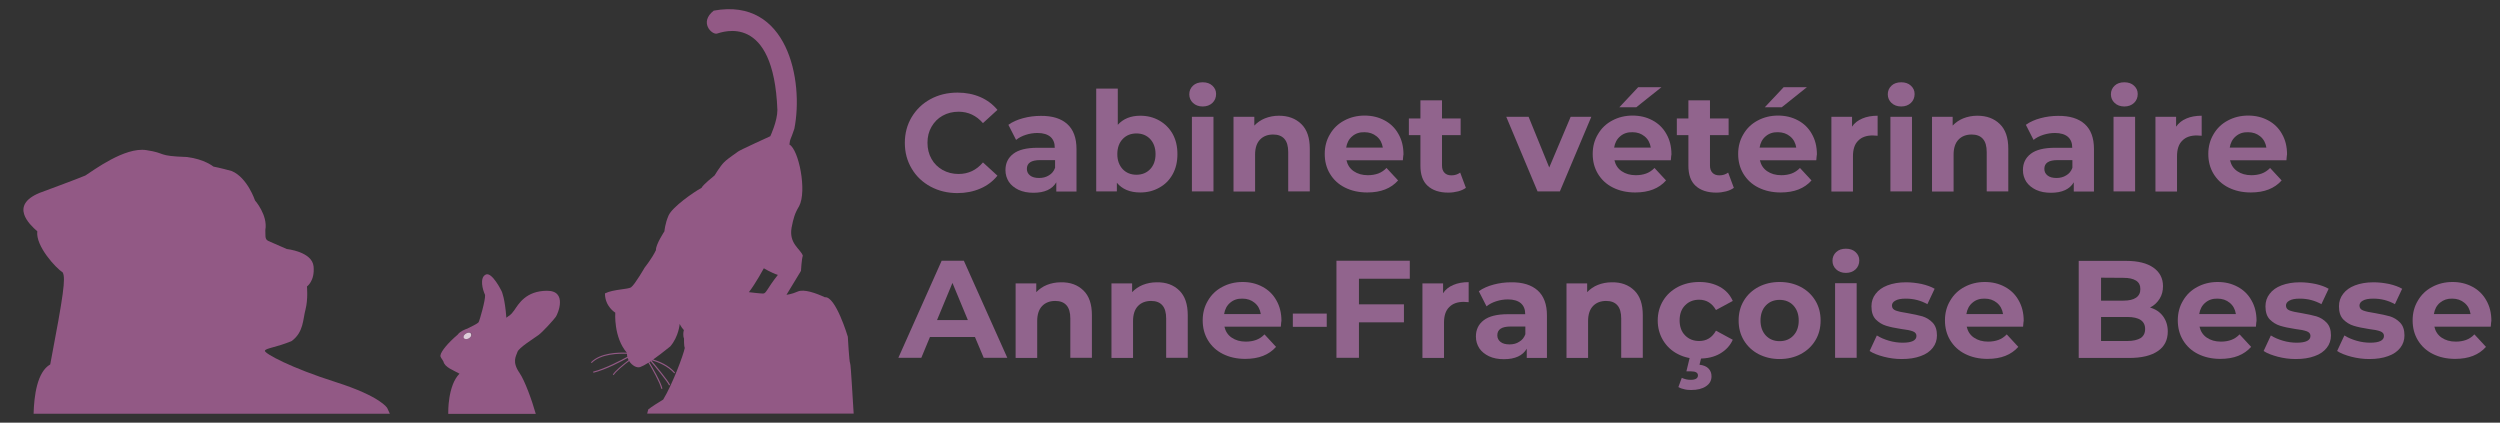
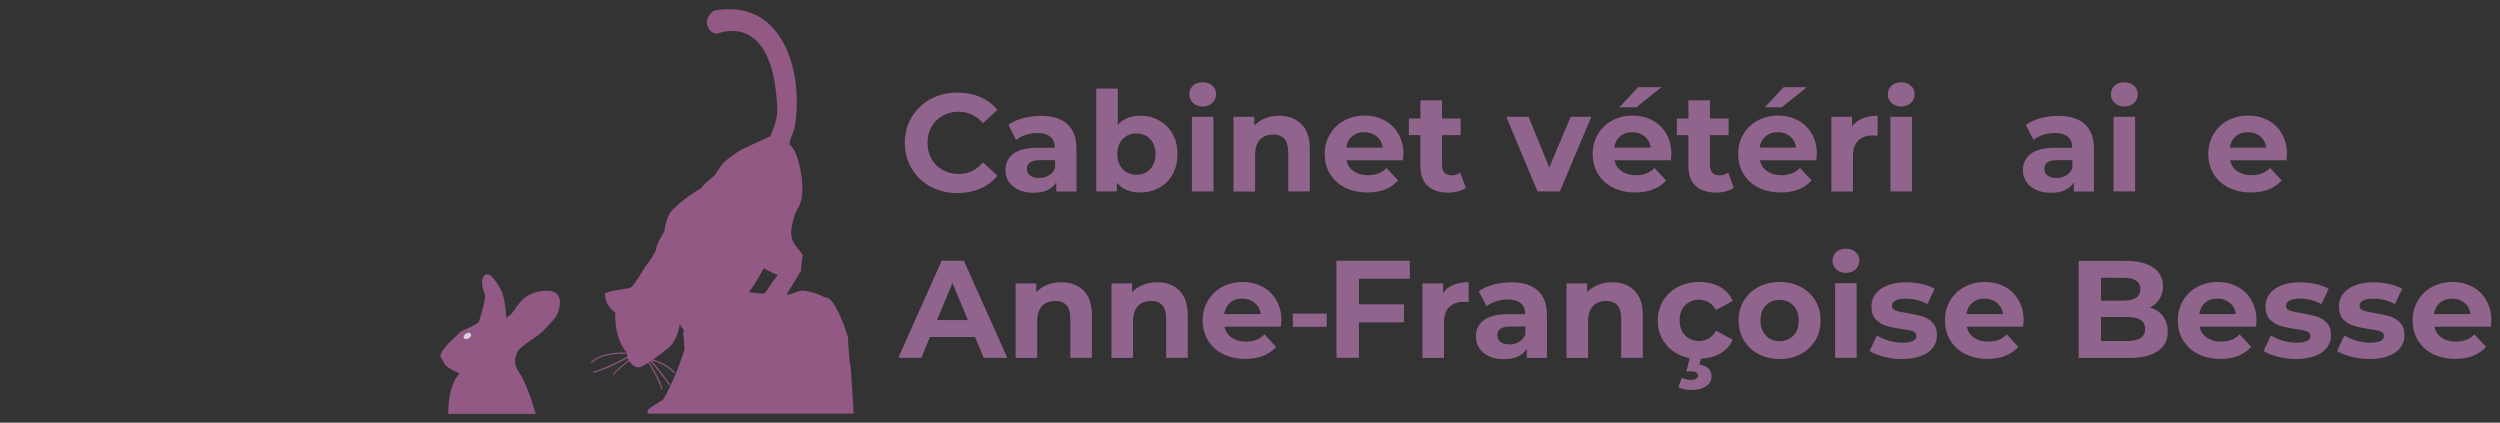
<svg xmlns="http://www.w3.org/2000/svg" version="1.1" id="Calque_1" x="0px" y="0px" viewBox="0 0 1622.4 274.3" style="enable-background:new 0 0 1622.4 274.3;" xml:space="preserve">
  <rect x="0" y="0" width="1622.4" height="274.3" fill="#333333" stroke="none" />
  <style type="text/css">
	.st0{fill:#91648D;}
	.st1{fill:none;}
	.st2{fill:#925985;}
	.st3{opacity:0.7;fill:#FFFFFF;}
</style>
  <g>
    <path class="st0" d="M603.9,121.1c-5.2-2.8-9.3-6.7-12.2-11.6c-3-5-4.5-10.5-4.5-16.8c0-6.2,1.5-11.8,4.5-16.8   c3-4.9,7-8.8,12.2-11.6c5.2-2.8,11-4.2,17.5-4.2c5.5,0,10.4,1,14.8,2.9c4.4,1.9,8.1,4.7,11.1,8.3l-9.4,8.6   c-4.3-4.9-9.5-7.4-15.8-7.4c-3.9,0-7.4,0.9-10.4,2.6c-3.1,1.7-5.4,4.1-7.2,7.2s-2.6,6.5-2.6,10.4s0.9,7.4,2.6,10.4   c1.7,3.1,4.1,5.4,7.2,7.2c3.1,1.7,6.5,2.6,10.4,2.6c6.3,0,11.6-2.5,15.8-7.5l9.4,8.6c-3,3.7-6.7,6.5-11.2,8.4   c-4.4,1.9-9.4,2.9-14.8,2.9C614.9,125.3,609.1,123.9,603.9,121.1z" />
    <path class="st0" d="M692.6,80.5c4,3.6,6,9,6,16.2v27.6h-13.1v-6c-2.6,4.5-7.6,6.8-14.8,6.8c-3.7,0-6.9-0.6-9.7-1.9   c-2.7-1.3-4.8-3-6.3-5.2c-1.4-2.2-2.2-4.7-2.2-7.6c0-4.5,1.7-8,5.1-10.6c3.4-2.6,8.6-3.9,15.7-3.9h11.2c0-3.1-0.9-5.4-2.8-7.1   c-1.9-1.6-4.7-2.5-8.4-2.5c-2.6,0-5.1,0.4-7.6,1.2c-2.5,0.8-4.6,1.9-6.3,3.3l-5-9.8c2.6-1.9,5.8-3.3,9.5-4.3s7.5-1.5,11.4-1.5   C682.9,75.1,688.6,76.9,692.6,80.5z M680.7,113.8c1.9-1.1,3.2-2.7,4-4.9v-5H675c-5.8,0-8.6,1.9-8.6,5.7c0,1.8,0.7,3.2,2.1,4.3   c1.4,1.1,3.3,1.6,5.8,1.6C676.7,115.5,678.8,115,680.7,113.8z" />
    <path class="st0" d="M752.3,78.2c3.7,2.1,6.6,5,8.7,8.7c2.1,3.8,3.1,8.1,3.1,13.1s-1,9.3-3.1,13.1s-5,6.7-8.7,8.7   c-3.7,2.1-7.8,3.1-12.3,3.1c-6.7,0-11.7-2.1-15.2-6.3v5.6h-13.4V57.5h14V81c3.5-3.9,8.4-5.9,14.6-5.9   C744.5,75.1,748.6,76.1,752.3,78.2z M746.4,109.8c2.3-2.4,3.5-5.7,3.5-9.8c0-4.1-1.2-7.3-3.5-9.8c-2.3-2.4-5.3-3.6-8.9-3.6   s-6.6,1.2-8.9,3.6c-2.3,2.4-3.5,5.7-3.5,9.8c0,4.1,1.2,7.3,3.5,9.8c2.3,2.4,5.3,3.6,8.9,3.6S744.1,112.2,746.4,109.8z" />
    <path class="st0" d="M774.2,66.8c-1.6-1.5-2.4-3.4-2.4-5.6s0.8-4.1,2.4-5.6c1.6-1.5,3.7-2.2,6.3-2.2s4.7,0.7,6.3,2.2   s2.4,3.2,2.4,5.4c0,2.3-0.8,4.3-2.4,5.8c-1.6,1.5-3.7,2.3-6.3,2.3C777.9,69.1,775.8,68.3,774.2,66.8z M773.5,75.8h14v48.4h-14V75.8   z" />
    <path class="st0" d="M844.5,80.5c3.7,3.6,5.5,8.9,5.5,16v27.7h-14V98.7c0-3.8-0.8-6.7-2.5-8.6s-4.1-2.8-7.3-2.8   c-3.5,0-6.4,1.1-8.5,3.3c-2.1,2.2-3.2,5.4-3.2,9.8v23.9h-14V75.8H814v5.7c1.9-2,4.2-3.6,6.9-4.7c2.8-1.1,5.8-1.7,9.1-1.7   C836,75.1,840.8,76.9,844.5,80.5z" />
    <path class="st0" d="M910.4,104h-36.6c0.7,3,2.2,5.4,4.7,7.1c2.5,1.7,5.5,2.6,9.2,2.6c2.5,0,4.8-0.4,6.7-1.1   c1.9-0.7,3.8-1.9,5.4-3.6l7.5,8.1c-4.6,5.2-11.2,7.8-20,7.8c-5.5,0-10.3-1.1-14.5-3.2c-4.2-2.1-7.4-5.1-9.7-8.9   c-2.3-3.8-3.4-8.1-3.4-12.9c0-4.7,1.1-9,3.4-12.8c2.2-3.8,5.3-6.8,9.3-8.9c3.9-2.1,8.3-3.2,13.2-3.2c4.7,0,9,1,12.9,3.1   c3.8,2,6.9,5,9,8.8c2.2,3.8,3.3,8.2,3.3,13.3C910.7,100.4,910.6,101.6,910.4,104z M877.6,88.4c-2.2,1.8-3.5,4.3-4,7.4h23.8   c-0.5-3.1-1.8-5.5-4-7.3s-4.8-2.7-7.9-2.7C882.4,85.7,879.7,86.6,877.6,88.4z" />
    <path class="st0" d="M951.3,121.9c-1.4,1-3.1,1.8-5.1,2.3s-4.1,0.8-6.3,0.8c-5.8,0-10.2-1.5-13.4-4.4s-4.7-7.3-4.7-13V87.7h-7.5   V76.9h7.5V65.1h14v11.8h12.1v10.8h-12.1v19.7c0,2,0.5,3.6,1.6,4.7c1,1.1,2.5,1.7,4.5,1.7c2.2,0,4.1-0.6,5.7-1.8L951.3,121.9z" />
    <path class="st0" d="M1032.7,75.8l-20.4,48.4h-14.5l-20.3-48.4H992l13.4,32.9l13.9-32.9H1032.7z" />
    <path class="st0" d="M1084.3,104h-36.6c0.7,3,2.2,5.4,4.7,7.1c2.5,1.7,5.5,2.6,9.2,2.6c2.5,0,4.8-0.4,6.7-1.1   c1.9-0.7,3.8-1.9,5.4-3.6l7.5,8.1c-4.6,5.2-11.2,7.8-20,7.8c-5.5,0-10.3-1.1-14.5-3.2c-4.2-2.1-7.4-5.1-9.7-8.9   c-2.3-3.8-3.4-8.1-3.4-12.9c0-4.7,1.1-9,3.4-12.8c2.2-3.8,5.3-6.8,9.3-8.9c3.9-2.1,8.3-3.2,13.2-3.2c4.7,0,9,1,12.9,3.1   c3.8,2,6.9,5,9,8.8c2.2,3.8,3.3,8.2,3.3,13.3C1084.6,100.4,1084.5,101.6,1084.3,104z M1051.5,88.4c-2.2,1.8-3.5,4.3-4,7.4h23.8   c-0.5-3.1-1.8-5.5-4-7.3s-4.8-2.7-7.9-2.7C1056.3,85.7,1053.6,86.6,1051.5,88.4z M1063.1,56.6h15.1l-16.3,13h-11L1063.1,56.6z" />
    <path class="st0" d="M1125.2,121.9c-1.4,1-3.1,1.8-5.1,2.3s-4.1,0.8-6.3,0.8c-5.8,0-10.2-1.5-13.4-4.4c-3.2-2.9-4.7-7.3-4.7-13   V87.7h-7.5V76.9h7.5V65.1h14v11.8h12.1v10.8h-12.1v19.7c0,2,0.5,3.6,1.6,4.7c1,1.1,2.5,1.7,4.5,1.7c2.2,0,4.1-0.6,5.7-1.8   L1125.2,121.9z" />
    <path class="st0" d="M1178.7,104h-36.6c0.7,3,2.2,5.4,4.7,7.1c2.5,1.7,5.5,2.6,9.2,2.6c2.5,0,4.8-0.4,6.7-1.1   c1.9-0.7,3.8-1.9,5.4-3.6l7.5,8.1c-4.6,5.2-11.2,7.8-20,7.8c-5.5,0-10.3-1.1-14.5-3.2c-4.2-2.1-7.4-5.1-9.7-8.9   c-2.3-3.8-3.4-8.1-3.4-12.9c0-4.7,1.1-9,3.4-12.8c2.2-3.8,5.3-6.8,9.3-8.9c3.9-2.1,8.3-3.2,13.2-3.2c4.7,0,9,1,12.9,3.1   c3.8,2,6.9,5,9,8.8c2.2,3.8,3.3,8.2,3.3,13.3C1179,100.4,1178.9,101.6,1178.7,104z M1145.9,88.4c-2.2,1.8-3.5,4.3-4,7.4h23.8   c-0.5-3.1-1.8-5.5-4-7.3s-4.8-2.7-7.9-2.7C1150.7,85.7,1148,86.6,1145.9,88.4z M1157.5,56.6h15.1l-16.3,13h-11L1157.5,56.6z" />
    <path class="st0" d="M1208.6,76.9c2.8-1.2,6.1-1.8,9.9-1.8v13c-1.6-0.1-2.6-0.2-3.2-0.2c-4,0-7.2,1.1-9.4,3.4   c-2.3,2.2-3.4,5.6-3.4,10.1v22.9h-14V75.8h13.4v6.4C1203.4,79.9,1205.7,78.1,1208.6,76.9z" />
    <path class="st0" d="M1227.5,66.8c-1.6-1.5-2.4-3.4-2.4-5.6s0.8-4.1,2.4-5.6s3.7-2.2,6.3-2.2c2.6,0,4.7,0.7,6.3,2.2   s2.4,3.2,2.4,5.4c0,2.3-0.8,4.3-2.4,5.8s-3.7,2.3-6.3,2.3C1231.2,69.1,1229.1,68.3,1227.5,66.8z M1226.8,75.8h14v48.4h-14V75.8z" />
-     <path class="st0" d="M1297.8,80.5c3.7,3.6,5.5,8.9,5.5,16v27.7h-14V98.7c0-3.8-0.8-6.7-2.5-8.6s-4.1-2.8-7.3-2.8   c-3.5,0-6.4,1.1-8.5,3.3c-2.1,2.2-3.2,5.4-3.2,9.8v23.9h-14V75.8h13.4v5.7c1.9-2,4.2-3.6,6.9-4.7c2.8-1.1,5.8-1.7,9.1-1.7   C1289.3,75.1,1294.1,76.9,1297.8,80.5z" />
    <path class="st0" d="M1352.9,80.5c4,3.6,6,9,6,16.2v27.6h-13.1v-6c-2.6,4.5-7.6,6.8-14.8,6.8c-3.7,0-6.9-0.6-9.7-1.9   c-2.7-1.3-4.8-3-6.3-5.2c-1.4-2.2-2.2-4.7-2.2-7.6c0-4.5,1.7-8,5.1-10.6s8.6-3.9,15.7-3.9h11.2c0-3.1-0.9-5.4-2.8-7.1   c-1.9-1.6-4.7-2.5-8.4-2.5c-2.6,0-5.1,0.4-7.6,1.2c-2.5,0.8-4.6,1.9-6.3,3.3l-5-9.8c2.6-1.9,5.8-3.3,9.5-4.3s7.5-1.5,11.4-1.5   C1343.1,75.1,1348.9,76.9,1352.9,80.5z M1340.9,113.8c1.9-1.1,3.2-2.7,4-4.9v-5h-9.6c-5.8,0-8.6,1.9-8.6,5.7c0,1.8,0.7,3.2,2.1,4.3   s3.3,1.6,5.8,1.6C1336.9,115.5,1339,115,1340.9,113.8z" />
    <path class="st0" d="M1372.3,66.8c-1.6-1.5-2.4-3.4-2.4-5.6s0.8-4.1,2.4-5.6s3.7-2.2,6.3-2.2c2.6,0,4.7,0.7,6.3,2.2   s2.4,3.2,2.4,5.4c0,2.3-0.8,4.3-2.4,5.8s-3.7,2.3-6.3,2.3C1376,69.1,1373.9,68.3,1372.3,66.8z M1371.6,75.8h14v48.4h-14V75.8z" />
-     <path class="st0" d="M1418.9,76.9c2.8-1.2,6.1-1.8,9.9-1.8v13c-1.6-0.1-2.6-0.2-3.2-0.2c-4,0-7.2,1.1-9.4,3.4   c-2.3,2.2-3.4,5.6-3.4,10.1v22.9h-14V75.8h13.4v6.4C1413.8,79.9,1416,78.1,1418.9,76.9z" />
    <path class="st0" d="M1483.8,104h-36.6c0.7,3,2.2,5.4,4.7,7.1c2.5,1.7,5.5,2.6,9.2,2.6c2.5,0,4.8-0.4,6.7-1.1   c1.9-0.7,3.8-1.9,5.4-3.6l7.5,8.1c-4.6,5.2-11.2,7.8-20,7.8c-5.5,0-10.3-1.1-14.5-3.2c-4.2-2.1-7.4-5.1-9.7-8.9   c-2.3-3.8-3.4-8.1-3.4-12.9c0-4.7,1.1-9,3.4-12.8c2.2-3.8,5.3-6.8,9.3-8.9c3.9-2.1,8.3-3.2,13.2-3.2c4.7,0,9,1,12.9,3.1   c3.8,2,6.9,5,9,8.8c2.2,3.8,3.3,8.2,3.3,13.3C1484.1,100.4,1484,101.6,1483.8,104z M1451,88.4c-2.2,1.8-3.5,4.3-4,7.4h23.8   c-0.5-3.1-1.8-5.5-4-7.3s-4.8-2.7-7.9-2.7C1455.8,85.7,1453.1,86.6,1451,88.4z" />
    <path class="st0" d="M632.7,218.7h-29.2l-5.6,13.5H583l28.1-63h14.4l28.2,63h-15.3L632.7,218.7z M628.1,207.7l-10-24.1l-10,24.1   H628.1z" />
    <path class="st0" d="M703.1,188.5c3.7,3.6,5.5,8.9,5.5,16v27.7h-14v-25.5c0-3.8-0.8-6.7-2.5-8.6c-1.7-1.9-4.1-2.8-7.3-2.8   c-3.5,0-6.4,1.1-8.5,3.3s-3.2,5.4-3.2,9.8v23.9h-14v-48.4h13.4v5.7c1.9-2,4.2-3.6,6.9-4.7c2.8-1.1,5.8-1.7,9.1-1.7   C694.6,183.1,699.4,184.9,703.1,188.5z" />
    <path class="st0" d="M765.3,188.5c3.7,3.6,5.5,8.9,5.5,16v27.7h-14v-25.5c0-3.8-0.8-6.7-2.5-8.6c-1.7-1.9-4.1-2.8-7.3-2.8   c-3.5,0-6.4,1.1-8.5,3.3s-3.2,5.4-3.2,9.8v23.9h-14v-48.4h13.4v5.7c1.9-2,4.2-3.6,6.9-4.7c2.8-1.1,5.8-1.7,9.1-1.7   C756.8,183.1,761.6,184.9,765.3,188.5z" />
    <path class="st0" d="M831.2,212h-36.6c0.7,3,2.2,5.4,4.7,7.1c2.5,1.7,5.5,2.6,9.2,2.6c2.5,0,4.8-0.4,6.7-1.1   c1.9-0.7,3.8-1.9,5.4-3.6l7.5,8.1c-4.6,5.2-11.2,7.8-20,7.8c-5.5,0-10.3-1.1-14.5-3.2c-4.2-2.1-7.4-5.1-9.7-8.9   c-2.3-3.8-3.4-8.1-3.4-12.9c0-4.7,1.1-9,3.4-12.8c2.2-3.8,5.3-6.8,9.3-8.9c3.9-2.1,8.3-3.2,13.2-3.2c4.7,0,9,1,12.9,3.1   c3.8,2,6.9,5,9,8.8c2.2,3.8,3.3,8.2,3.3,13.3C831.5,208.4,831.4,209.6,831.2,212z M798.4,196.4c-2.2,1.8-3.5,4.3-4,7.4h23.8   c-0.5-3.1-1.8-5.5-4-7.3s-4.8-2.7-7.9-2.7C803.2,193.7,800.5,194.6,798.4,196.4z" />
    <path class="st0" d="M881.9,180.9v16.6h29.2v11.7h-29.2v23h-14.6v-63h47.6v11.7H881.9z" />
    <path class="st0" d="M943.2,184.9c2.8-1.2,6.1-1.8,9.9-1.8v13c-1.6-0.1-2.6-0.2-3.2-0.2c-4,0-7.2,1.1-9.4,3.4   c-2.3,2.2-3.4,5.6-3.4,10.1v22.9h-14v-48.4h13.4v6.4C938,187.9,940.3,186.1,943.2,184.9z" />
    <path class="st0" d="M997.9,188.5c4,3.6,6,9,6,16.2v27.6h-13.1v-6c-2.6,4.5-7.6,6.8-14.8,6.8c-3.7,0-6.9-0.6-9.7-1.9   c-2.7-1.3-4.8-3-6.3-5.2c-1.4-2.2-2.2-4.7-2.2-7.6c0-4.5,1.7-8,5.1-10.6c3.4-2.6,8.6-3.9,15.7-3.9h11.2c0-3.1-0.9-5.4-2.8-7.1   c-1.9-1.6-4.7-2.5-8.4-2.5c-2.6,0-5.1,0.4-7.6,1.2s-4.6,1.9-6.3,3.3l-5-9.8c2.6-1.9,5.8-3.3,9.5-4.3s7.5-1.5,11.4-1.5   C988.1,183.1,993.9,184.9,997.9,188.5z M985.9,221.8c1.9-1.1,3.2-2.7,4-4.9v-5h-9.6c-5.8,0-8.6,1.9-8.6,5.7c0,1.8,0.7,3.2,2.1,4.3   c1.4,1.1,3.3,1.6,5.8,1.6C982,223.5,984.1,223,985.9,221.8z" />
    <path class="st0" d="M1060.6,188.5c3.7,3.6,5.5,8.9,5.5,16v27.7h-14v-25.5c0-3.8-0.8-6.7-2.5-8.6c-1.7-1.9-4.1-2.8-7.3-2.8   c-3.5,0-6.4,1.1-8.5,3.3s-3.2,5.4-3.2,9.8v23.9h-14v-48.4h13.4v5.7c1.9-2,4.2-3.6,6.9-4.7c2.8-1.1,5.8-1.7,9.1-1.7   C1052.1,183.1,1056.9,184.9,1060.6,188.5z" />
    <path class="st0" d="M1088.9,229.8c-4.1-2.1-7.3-5.1-9.6-8.9c-2.3-3.8-3.5-8.1-3.5-12.9c0-4.8,1.2-9.1,3.5-12.9   c2.3-3.8,5.5-6.7,9.6-8.9c4.1-2.1,8.7-3.2,13.9-3.2c5.1,0,9.6,1.1,13.4,3.2c3.8,2.1,6.6,5.2,8.3,9.1l-10.9,5.9   c-2.5-4.4-6.2-6.7-10.9-6.7c-3.7,0-6.7,1.2-9.1,3.6c-2.4,2.4-3.6,5.7-3.6,9.8s1.2,7.4,3.6,9.8c2.4,2.4,5.4,3.6,9.1,3.6   c4.8,0,8.4-2.2,10.9-6.7l10.9,5.9c-1.7,3.8-4.5,6.8-8.3,9s-8.3,3.2-13.4,3.2C1097.6,233,1093,231.9,1088.9,229.8z M1093,252.6   c-1.5-0.3-2.8-0.8-3.8-1.4l2.2-6c1.9,0.9,3.9,1.3,5.8,1.3c3.1,0,4.7-1,4.7-2.9c0-1.7-1.5-2.6-4.4-2.6h-3.1l2.3-9.5h7.5l-1.3,5.2   c2.6,0.3,4.6,1.1,5.9,2.5s1.9,3,1.9,5c0,2.8-1.2,4.9-3.6,6.5s-5.6,2.4-9.6,2.4C1096.1,253.1,1094.5,253,1093,252.6z" />
    <path class="st0" d="M1141.2,229.8c-4-2.1-7.2-5.1-9.5-8.9c-2.3-3.8-3.4-8.1-3.4-12.9c0-4.8,1.1-9.1,3.4-12.9   c2.3-3.8,5.4-6.7,9.5-8.9c4-2.1,8.6-3.2,13.7-3.2s9.7,1.1,13.7,3.2c4,2.1,7.2,5.1,9.5,8.9c2.3,3.8,3.4,8.1,3.4,12.9   c0,4.8-1.1,9.1-3.4,12.9c-2.3,3.8-5.4,6.7-9.5,8.9c-4,2.1-8.6,3.2-13.7,3.2S1145.3,231.9,1141.2,229.8z M1163.8,217.8   c2.3-2.4,3.5-5.7,3.5-9.8s-1.2-7.3-3.5-9.8c-2.3-2.4-5.3-3.6-8.9-3.6s-6.6,1.2-8.9,3.6c-2.3,2.4-3.5,5.7-3.5,9.8s1.2,7.3,3.5,9.8   c2.3,2.4,5.3,3.6,8.9,3.6C1158.6,221.4,1161.5,220.2,1163.8,217.8z" />
-     <path class="st0" d="M1191.6,174.8c-1.6-1.5-2.4-3.4-2.4-5.6c0-2.2,0.8-4.1,2.4-5.6s3.7-2.2,6.3-2.2c2.6,0,4.7,0.7,6.3,2.2   s2.4,3.2,2.4,5.4c0,2.3-0.8,4.3-2.4,5.8s-3.7,2.3-6.3,2.3C1195.3,177.1,1193.2,176.3,1191.6,174.8z M1190.9,183.8h14v48.4h-14   V183.8z" />
+     <path class="st0" d="M1191.6,174.8c-1.6-1.5-2.4-3.4-2.4-5.6c0-2.2,0.8-4.1,2.4-5.6s3.7-2.2,6.3-2.2c2.6,0,4.7,0.7,6.3,2.2   s2.4,3.2,2.4,5.4c0,2.3-0.8,4.3-2.4,5.8s-3.7,2.3-6.3,2.3C1195.3,177.1,1193.2,176.3,1191.6,174.8M1190.9,183.8h14v48.4h-14   V183.8z" />
    <path class="st0" d="M1222.5,231.5c-3.8-1-6.9-2.2-9.2-3.7l4.7-10.1c2.2,1.4,4.8,2.5,7.8,3.4c3.1,0.9,6.1,1.3,9,1.3   c5.9,0,8.9-1.5,8.9-4.4c0-1.4-0.8-2.4-2.4-3s-4.1-1.1-7.5-1.5c-4-0.6-7.2-1.3-9.8-2.1c-2.6-0.8-4.8-2.2-6.7-4.1   c-1.9-2-2.8-4.8-2.8-8.5c0-3.1,0.9-5.8,2.7-8.1c1.8-2.4,4.3-4.2,7.7-5.5c3.4-1.3,7.4-2,12-2c3.4,0,6.8,0.4,10.2,1.1   c3.4,0.8,6.2,1.8,8.4,3.1l-4.7,10c-4.3-2.4-8.9-3.6-14-3.6c-3,0-5.3,0.4-6.8,1.3c-1.5,0.8-2.2,1.9-2.2,3.2c0,1.5,0.8,2.6,2.4,3.2   c1.6,0.6,4.2,1.2,7.7,1.7c4,0.7,7.2,1.4,9.7,2.1c2.5,0.8,4.7,2.1,6.6,4.1s2.8,4.7,2.8,8.3c0,3-0.9,5.7-2.7,8   c-1.8,2.3-4.4,4.2-7.9,5.4c-3.5,1.3-7.5,1.9-12.3,1.9C1230.2,233,1226.3,232.5,1222.5,231.5z" />
    <path class="st0" d="M1312.9,212h-36.6c0.7,3,2.2,5.4,4.7,7.1c2.5,1.7,5.5,2.6,9.2,2.6c2.5,0,4.8-0.4,6.7-1.1   c1.9-0.7,3.8-1.9,5.4-3.6l7.5,8.1c-4.6,5.2-11.2,7.8-20,7.8c-5.5,0-10.3-1.1-14.5-3.2c-4.2-2.1-7.4-5.1-9.7-8.9   c-2.3-3.8-3.4-8.1-3.4-12.9c0-4.7,1.1-9,3.4-12.8c2.2-3.8,5.3-6.8,9.3-8.9c3.9-2.1,8.3-3.2,13.2-3.2c4.7,0,9,1,12.9,3.1   c3.8,2,6.9,5,9,8.8c2.2,3.8,3.3,8.2,3.3,13.3C1313.2,208.4,1313.1,209.6,1312.9,212z M1280.1,196.4c-2.2,1.8-3.5,4.3-4,7.4h23.8   c-0.5-3.1-1.8-5.5-4-7.3s-4.8-2.7-7.9-2.7C1284.9,193.7,1282.2,194.6,1280.1,196.4z" />
    <path class="st0" d="M1403.7,205.2c2,2.7,3.1,6,3.1,9.9c0,5.5-2.1,9.8-6.4,12.7c-4.3,3-10.5,4.5-18.8,4.5H1349v-63h30.8   c7.7,0,13.6,1.5,17.7,4.4s6.2,6.9,6.2,12c0,3.1-0.7,5.8-2.2,8.2s-3.5,4.3-6.2,5.7C1398.9,200.6,1401.7,202.5,1403.7,205.2z    M1363.5,180.2v14.9h14.5c3.6,0,6.3-0.6,8.2-1.9c1.9-1.3,2.8-3.1,2.8-5.6s-0.9-4.3-2.8-5.5s-4.6-1.8-8.2-1.8L1363.5,180.2   L1363.5,180.2z M1389.2,219.4c1.9-1.3,2.9-3.2,2.9-5.9c0-5.2-3.9-7.8-11.6-7.8h-17v15.6h17C1384.3,221.3,1387.2,220.6,1389.2,219.4   z" />
    <path class="st0" d="M1464,212h-36.6c0.7,3,2.2,5.4,4.7,7.1c2.5,1.7,5.5,2.6,9.2,2.6c2.5,0,4.8-0.4,6.7-1.1   c1.9-0.7,3.8-1.9,5.4-3.6l7.5,8.1c-4.6,5.2-11.2,7.8-20,7.8c-5.5,0-10.3-1.1-14.5-3.2c-4.2-2.1-7.4-5.1-9.7-8.9   c-2.3-3.8-3.4-8.1-3.4-12.9c0-4.7,1.1-9,3.4-12.8c2.2-3.8,5.3-6.8,9.3-8.9c3.9-2.1,8.3-3.2,13.2-3.2c4.7,0,9,1,12.9,3.1   c3.8,2,6.9,5,9,8.8c2.2,3.8,3.3,8.2,3.3,13.3C1464.3,208.4,1464.2,209.6,1464,212z M1431.2,196.4c-2.2,1.8-3.5,4.3-4,7.4h23.8   c-0.5-3.1-1.8-5.5-4-7.3s-4.8-2.7-7.9-2.7C1436,193.7,1433.3,194.6,1431.2,196.4z" />
    <path class="st0" d="M1478.2,231.5c-3.8-1-6.9-2.2-9.2-3.7l4.7-10.1c2.2,1.4,4.8,2.5,7.8,3.4c3.1,0.9,6.1,1.3,9,1.3   c5.9,0,8.9-1.5,8.9-4.4c0-1.4-0.8-2.4-2.4-3s-4.1-1.1-7.5-1.5c-4-0.6-7.2-1.3-9.8-2.1c-2.6-0.8-4.8-2.2-6.7-4.1   c-1.9-2-2.8-4.8-2.8-8.5c0-3.1,0.9-5.8,2.7-8.1c1.8-2.4,4.3-4.2,7.7-5.5c3.4-1.3,7.4-2,12-2c3.4,0,6.8,0.4,10.2,1.1   c3.4,0.8,6.2,1.8,8.4,3.1l-4.7,10c-4.3-2.4-8.9-3.6-14-3.6c-3,0-5.3,0.4-6.8,1.3c-1.5,0.8-2.2,1.9-2.2,3.2c0,1.5,0.8,2.6,2.4,3.2   c1.6,0.6,4.2,1.2,7.7,1.7c4,0.7,7.2,1.4,9.7,2.1c2.5,0.8,4.7,2.1,6.6,4.1s2.8,4.7,2.8,8.3c0,3-0.9,5.7-2.7,8   c-1.8,2.3-4.4,4.2-7.9,5.4c-3.5,1.3-7.5,1.9-12.3,1.9C1485.9,233,1482,232.5,1478.2,231.5z" />
    <path class="st0" d="M1525.9,231.5c-3.8-1-6.9-2.2-9.2-3.7l4.7-10.1c2.2,1.4,4.8,2.5,7.8,3.4c3.1,0.9,6.1,1.3,9,1.3   c5.9,0,8.9-1.5,8.9-4.4c0-1.4-0.8-2.4-2.4-3s-4.1-1.1-7.5-1.5c-4-0.6-7.2-1.3-9.8-2.1c-2.6-0.8-4.8-2.2-6.7-4.1   c-1.9-2-2.8-4.8-2.8-8.5c0-3.1,0.9-5.8,2.7-8.1c1.8-2.4,4.3-4.2,7.7-5.5c3.4-1.3,7.4-2,12-2c3.4,0,6.8,0.4,10.2,1.1   c3.4,0.8,6.2,1.8,8.4,3.1l-4.7,10c-4.3-2.4-8.9-3.6-14-3.6c-3,0-5.3,0.4-6.8,1.3c-1.5,0.8-2.2,1.9-2.2,3.2c0,1.5,0.8,2.6,2.4,3.2   c1.6,0.6,4.2,1.2,7.7,1.7c4,0.7,7.2,1.4,9.7,2.1c2.5,0.8,4.7,2.1,6.6,4.1s2.8,4.7,2.8,8.3c0,3-0.9,5.7-2.7,8   c-1.8,2.3-4.4,4.2-7.9,5.4c-3.5,1.3-7.5,1.9-12.3,1.9C1533.7,233,1529.8,232.5,1525.9,231.5z" />
    <path class="st0" d="M1616.4,212h-36.6c0.7,3,2.2,5.4,4.7,7.1c2.5,1.7,5.5,2.6,9.2,2.6c2.5,0,4.8-0.4,6.7-1.1   c1.9-0.7,3.8-1.9,5.4-3.6l7.5,8.1c-4.6,5.2-11.2,7.8-20,7.8c-5.5,0-10.3-1.1-14.5-3.2c-4.2-2.1-7.4-5.1-9.7-8.9   c-2.3-3.8-3.4-8.1-3.4-12.9c0-4.7,1.1-9,3.4-12.8c2.2-3.8,5.3-6.8,9.3-8.9c3.9-2.1,8.3-3.2,13.2-3.2c4.7,0,9,1,12.9,3.1   c3.8,2,6.9,5,9,8.8c2.2,3.8,3.3,8.2,3.3,13.3C1616.7,208.4,1616.6,209.6,1616.4,212z M1583.5,196.4c-2.2,1.8-3.5,4.3-4,7.4h23.8   c-0.5-3.1-1.8-5.5-4-7.3s-4.8-2.7-7.9-2.7C1588.4,193.7,1585.7,194.6,1583.5,196.4z" />
  </g>
  <g>
    <path class="st0" d="M839,212.1v-8.6h22v8.6H839z" />
  </g>
  <g>
    <path class="st1" d="M486,189.6c0,0,7.1,0.9,9.2,0.9c2.1,0,2.4-3,9.7-12.2c-4.3-1.2-9.1-4.3-9.1-4.3S490.3,184.1,486,189.6z" />
    <path class="st2" d="M551.7,235.8c-0.6-0.9-1.5-17.3-1.5-17.3s-7.9-26.5-14.9-25.6c-5.8-2.7-13.7-5.5-17.6-3.7   c-4,1.8-7.3,2.1-7.3,2.1l9.4-15.5c0,0,0.4-7.4,1.2-9.9c-1.5-4.4-9.1-7.7-7.3-18.1c1.2-6.1,2-9.2,4.9-14c5.2-9.7-0.2-36.7-6.3-40   c0.6-4.6,0.4-1.8,3.2-10.2c6.2-31.2-4.3-85.5-52.3-76.7c-9.7,7.6-1.2,15.8,2.1,14.9c3.3-0.9,36.8-14,39.2,49.6c0,7.3-4.6,17-4.6,17   s-19.8,9-21,10c-1.1,1-6.1,4-9.1,7c-2.4,2.4-6.1,8.5-6.1,8.5s-7.8,6.2-8.4,8c-5.5,3-18.9,12.4-21.4,17.9   c-2.4,5.5-2.7,10.3-2.7,10.3s-5.8,8.8-5.5,12.2c-2.4,5.2-7.3,11.3-7.3,11.3s-6.4,11.1-8.8,12.8c-2.1,1.5-11.3,1.2-17,4   c0,8.6,6.7,12.5,6.7,12.5s-1.2,15.9,7.5,26c-5.2-0.3-17.1-0.1-23.3,6.2l0.5,0.5c5.9-6.1,17.9-6.2,22.9-6c0,0.7,0,1.3,0.2,1.9   c-3.6,2-14,7.6-22.2,9.7l0.2,0.7c8.2-2,18.4-7.5,22.2-9.6c0.2,0.5,0.4,1,0.6,1.4c-2.9,2.2-9.2,7.3-10.2,9.4l0.6,0.3   c1-2,7.1-7,10-9.1c1.8,2.9,5,4.7,7.2,3.9c1.3-0.5,3.1-1.4,5.3-2.8c2.1,3.5,7.4,12.7,8.4,17l0.7-0.2c-1-4.4-6.4-13.7-8.5-17.2   c0.3-0.2,0.5-0.3,0.8-0.5c3.2,3.8,10.8,12.9,12,15.6l0.7-0.3c-1.3-2.8-8.8-11.9-12-15.7c0.1-0.1,0.2-0.1,0.3-0.2   c3.5,1,10.1,3.5,14.4,8.4l0.5-0.5c-4.2-4.9-10.5-7.4-14.2-8.5c3-2.1,6.6-4.9,11.1-8.5c5.5-6.4,6.1-14.6,6.1-14.6s0.9,2.1,2.7,4   c-0.9,3.6,0.1,5.5,0.1,5.5s-0.1,4.9,0.5,6.1c-0.9,4.6-7.9,23.4-14,33.5c-7.6,4.6-9.7,6.4-9.7,6.4l-0.7,2.7h134   C553.3,258.6,552.2,236.5,551.7,235.8z M495.2,190.5c-2.1,0-9.2-0.9-9.2-0.9c4.3-5.5,9.7-15.5,9.7-15.5s4.9,3,9.1,4.3   C497.6,187.5,497.3,190.5,495.2,190.5z" />
    <path class="st2" d="M337.2,242.1c-5.2-7.5-2.2-11-1.4-13.7c0.8-2.7,11-9,13.7-11c2.7-2,9.8-9.8,11.2-11.8c1.4-2,7.7-17-5.8-16.9   c-13.6,0.1-18.3,8.5-21,12.4c-2.7,3.9-3.2,3.3-5.3,5.1c-0.9-12.6-3-17.1-3-17.1s-6.3-13-10.4-10.9c-4.1,2-2,9.9-0.4,13.2   c0.3,3.3-3.6,16.8-4.2,17.7c-0.6,0.9-5,3-7.4,4.2c-1.1,0.3-4.8,1.8-6.2,3.9c-6.4,5.4-10.7,10.8-11.1,13.2c-0.5,1.3,1.1,2.5,1.9,4.3   c0.9,3.7,6.3,5.5,10.4,7.8c-7.7,7.7-7.3,25.3-7.3,25.3l0,0.8h56.8C345.1,259.4,340.6,247.1,337.2,242.1z M304.3,219.5   c-1.3,0.7-2.8,0.6-3.2-0.3c-0.5-0.9,0.2-2.2,1.5-2.9c1.3-0.7,2.8-0.6,3.3,0.3C306.3,217.5,305.6,218.8,304.3,219.5z" />
-     <path class="st2" d="M251.3,264.8c0,0-4.1-7.5-33.3-16.8c-29.3-9.3-46.1-18.5-46.1-20.3c0-1.7,7.8-2.3,17.4-6.4   c7.8-5.8,7.2-13.9,9-20.6c1.7-6.7,0.9-14.8,0.9-14.8s5.2-3.5,4.3-13c-0.9-9.6-17.4-11.3-17.4-11.3s-9.3-4.1-11.9-5.2   c-2.6-1.2-1.8-3.6-2-7.2c1.7-9.6-6.7-19.1-6.7-19.1s-4.9-14.8-15.1-19.1c-6.8-1.9-11.9-2.9-11.9-2.9s-5.8-4.8-17.1-6.2   c-20.3-0.7-12.7-2.4-26.6-4.5c-13.9-2-33.9,13-39.4,16.5c-3.8,1.7-29.8,11.3-29.8,11.3c-19.4,8.1-6.7,20.3-1.4,24.9   c-1.2,9.6,12.2,24,16.5,26.7c2,3.8,0.6,13.9-8.1,59.7c-8.5,4.8-10.5,20.4-10.8,32H253L251.3,264.8z" />
    <path class="st2" d="M302.5,216.4c-1.3,0.7-2,2-1.5,2.9c0.5,0.9,1.9,1,3.2,0.3c1.3-0.7,2-2,1.5-2.9   C305.3,215.7,303.8,215.6,302.5,216.4z" />
    <path class="st3" d="M302.5,216.4c-1.3,0.7-2,2-1.5,2.9c0.5,0.9,1.9,1,3.2,0.3c1.3-0.7,2-2,1.5-2.9   C305.3,215.7,303.8,215.6,302.5,216.4z" />
  </g>
</svg>